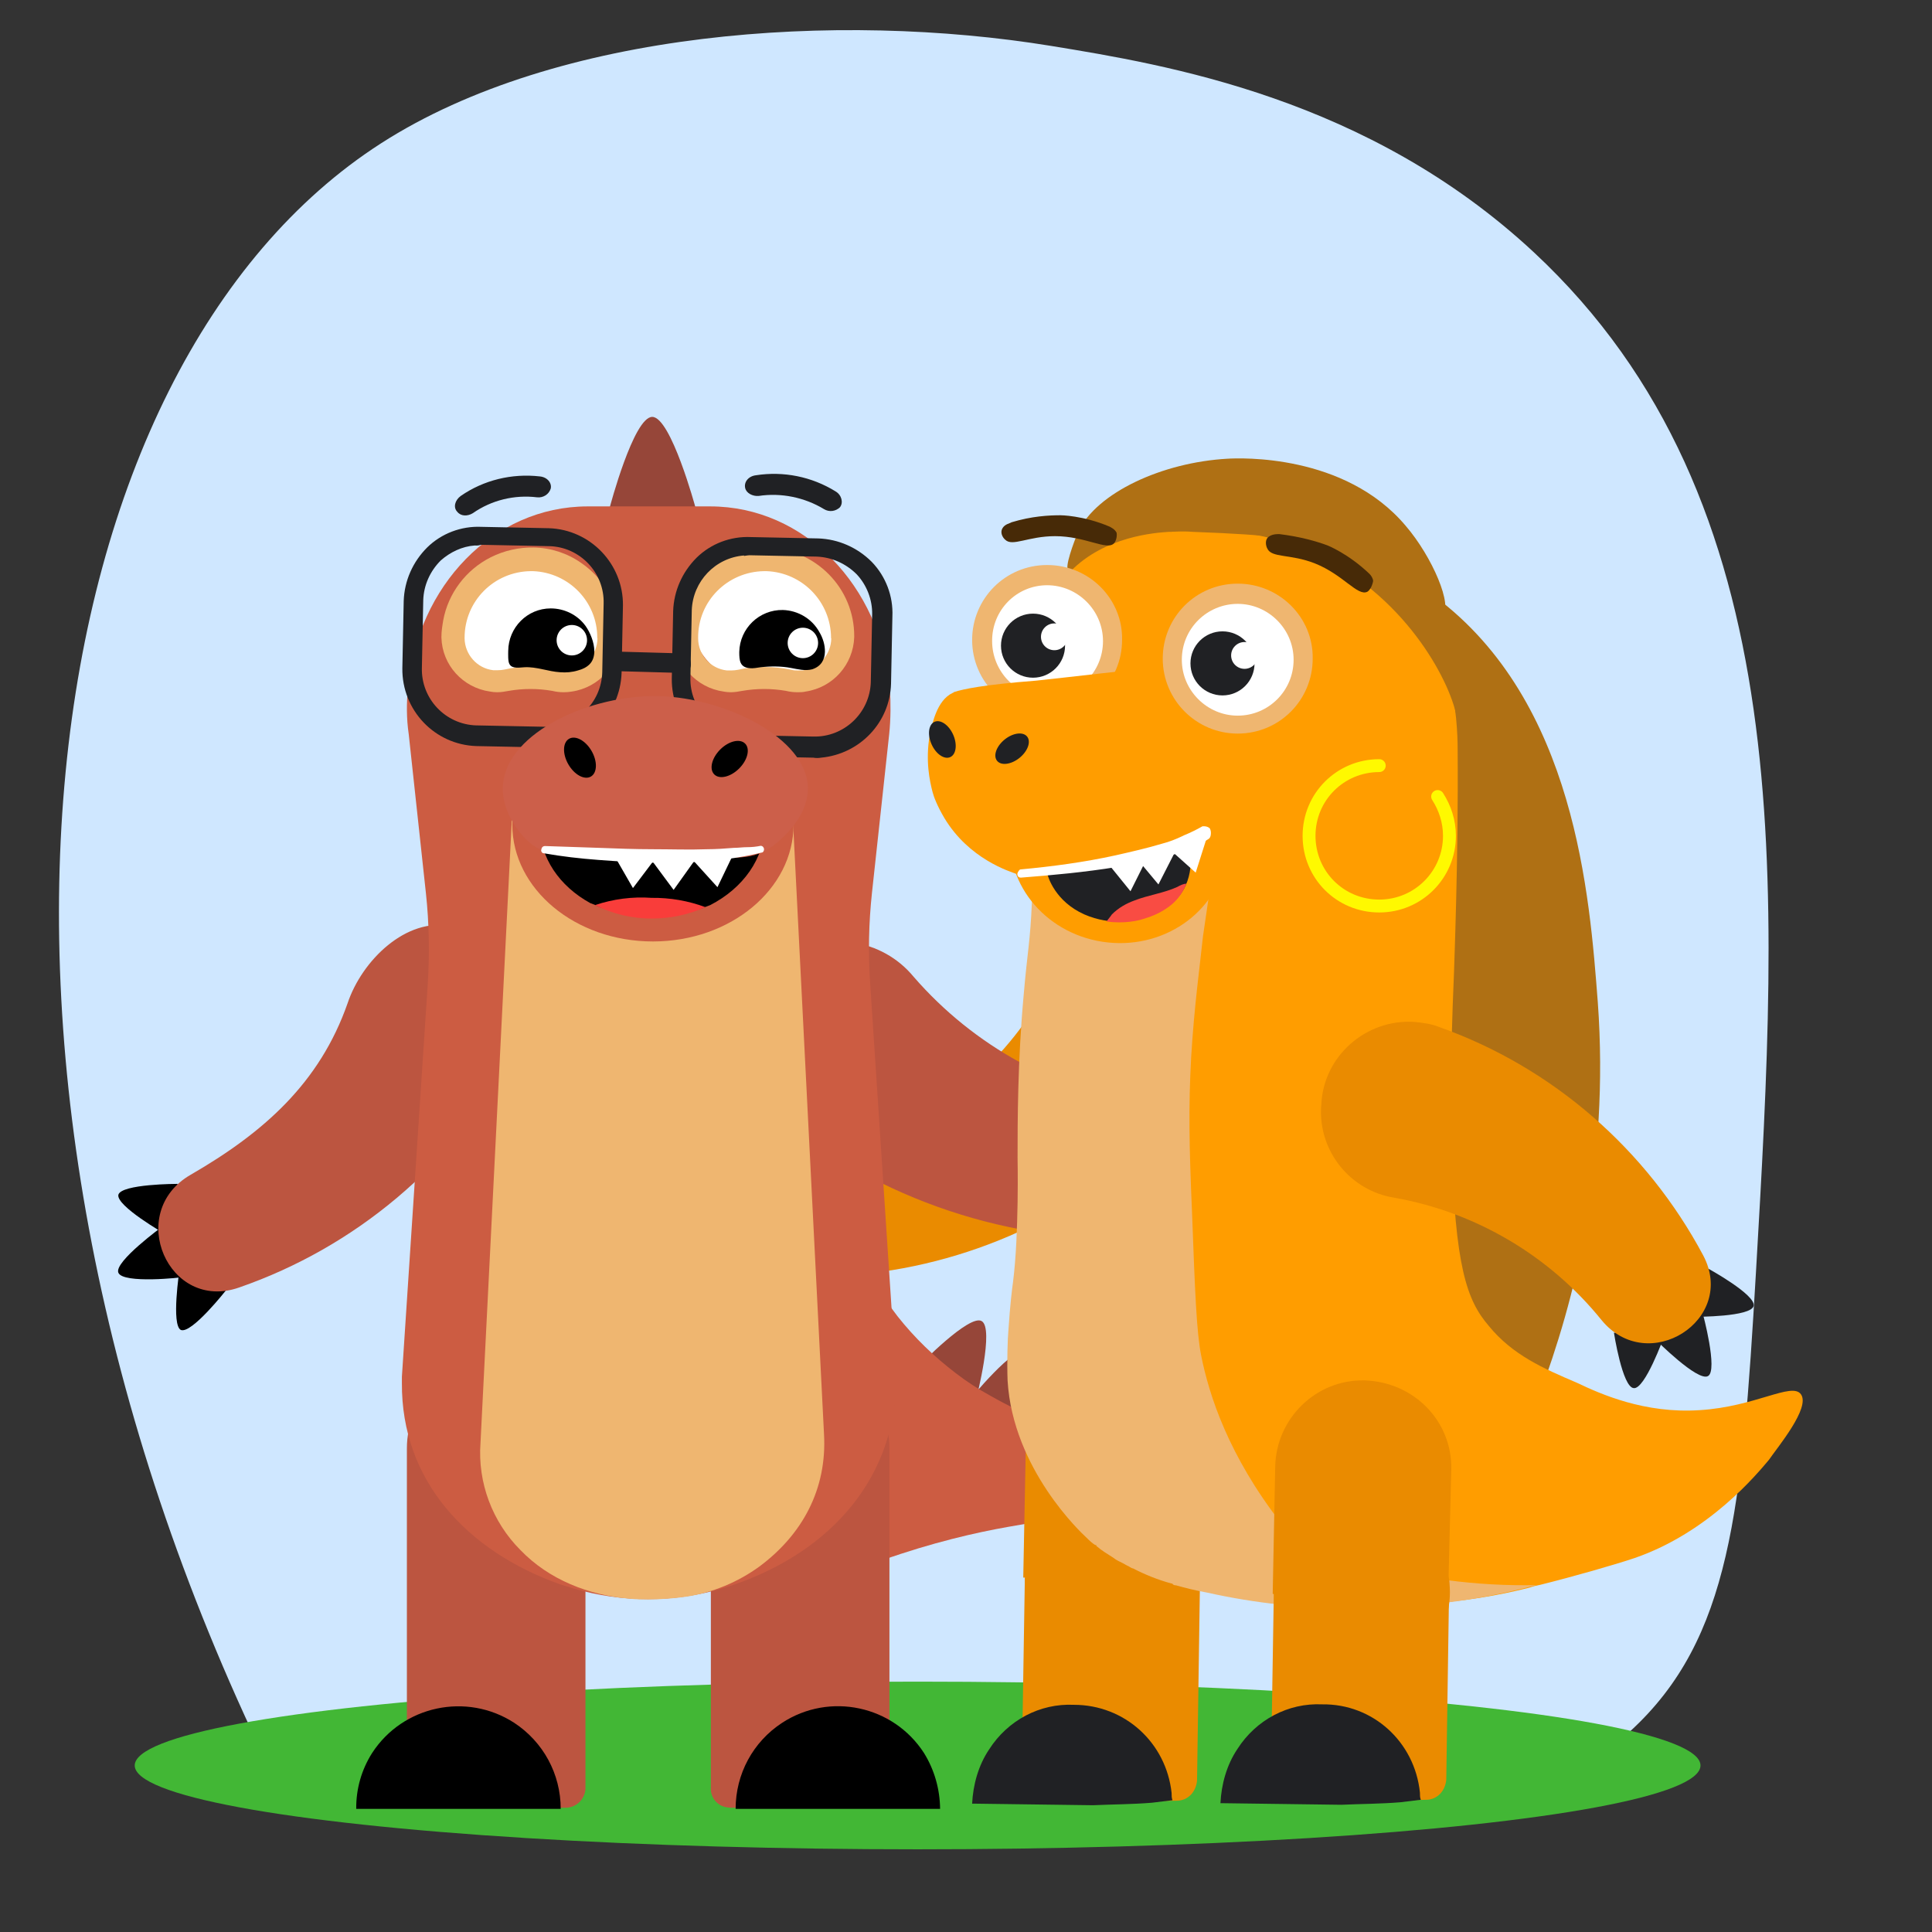
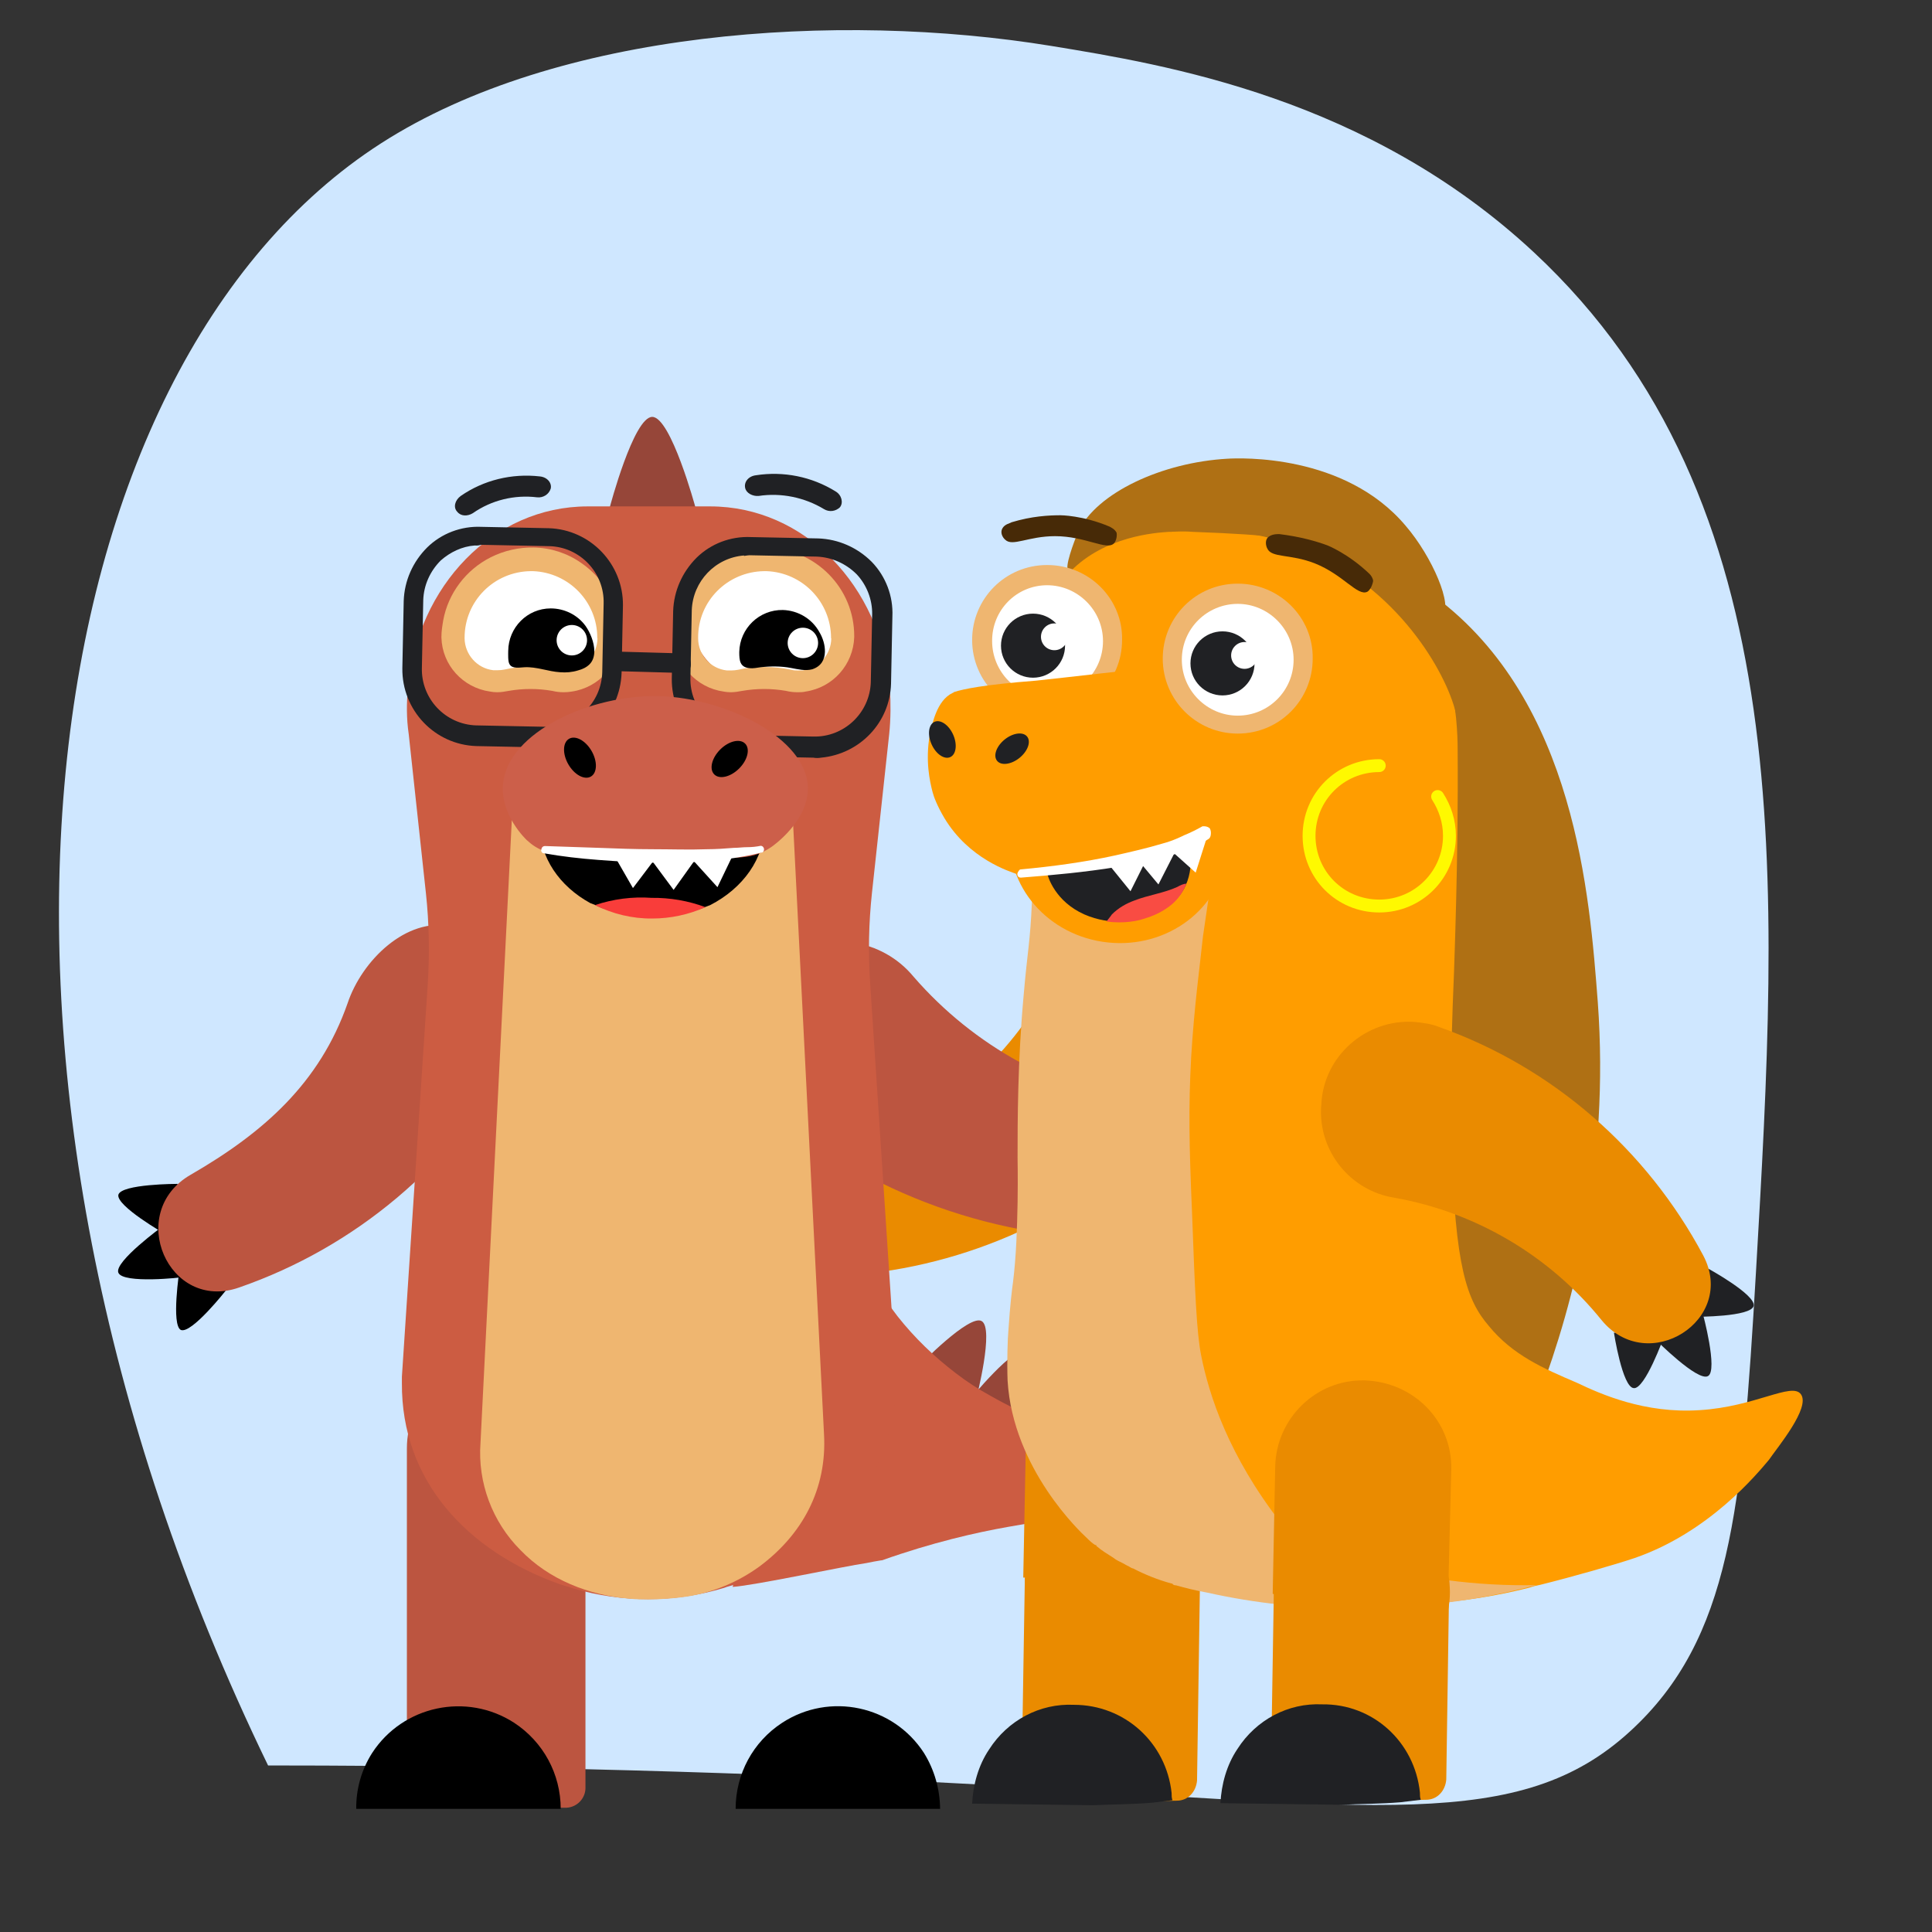
<svg xmlns="http://www.w3.org/2000/svg" version="1.1" id="Слой_1" x="0px" y="0px" viewBox="0 0 850.4 850.4" style="enable-background:new 0 0 850.4 850.4;" xml:space="preserve">
  <rect x="0" y="0" width="850.4" height="850.4" fill="#333333" stroke="none" />
  <style type="text/css">
	.st0{fill:#CFE7FF;}
	.st1{fill:#42B735;}
	.st2{fill:#202124;}
	.st3{fill:#EA8B00;}
	.st4{fill:#964639;}
	.st5{fill:#BC5540;}
	.st6{fill:#CC5C42;}
	.st7{fill:#FFFFFF;}
	.st8{fill:#EFB670;}
	.st9{fill:#F93D3A;}
	.st10{fill:#CC5F4A;}
	.st11{fill:#AF7014;}
	.st12{fill:#FF9D00;}
	.st13{fill:#472A07;}
	.st14{fill:none;stroke:#FFF900;stroke-width:5.675;stroke-linecap:round;stroke-miterlimit:10;}
	.st15{fill:#F94C43;}
</style>
  <path class="st0" d="M118,777.1c-151.4-312.2-102.8-616,49.7-714c77.8-50,201-58.2,294.9-42.9c50.7,8.3,139.5,22.8,212.6,90.9  c117.5,109.5,107.7,277,97.7,449.1c-6.1,104.3-11.1,161.1-55.1,201.6c-48.8,45-112.3,33.5-282.4,23.9  C359,781.5,250.5,777.1,118,777.1z" />
-   <ellipse class="st1" cx="403.9" cy="777.1" rx="344.6" ry="36.9" />
  <path class="st2" d="M412.2,216.8" />
  <g>
    <g>
      <path class="st2" d="M344,530.3l11.6-19.1c0,0-23.1-7.1-25.8-2.8C327.2,512.8,344,530.3,344,530.3z" />
      <path class="st2" d="M345.7,550.5l-2-23.5c0,0-24.6,8.4-24.2,13.9C320,546,345.7,550.5,345.7,550.5z" />
      <path class="st2" d="M362.1,561.5l-16.6-14.7c0,0-10.8,22-7.2,25.1C342.2,574.9,362.1,561.5,362.1,561.5z" />
      <path class="st3" d="M500.4,439l0.8,0.3c18.6,10.5,25.1,33.7,15.1,52.5c-1.8,3.5-4.1,6.5-7,9.2c-38.1,36.5-88.2,58-141.1,60.7    c-32.3,1.1-37.6-45.5-6.1-52.6c35.6-8.1,67.2-29,88.5-58.4C462.1,434.4,483.5,429.2,500.4,439z" />
    </g>
    <path id="horn_2_" class="st4" d="M306.1,223.3h-37.7c0,0,10.5-39.8,18.7-39.8C295.3,183.5,306.1,223.3,306.1,223.3z" />
    <path d="M52.1,525.9c1.3-4.8,26.1-4.8,26.1-4.8l-5.8,21.9C72.4,543,51.1,530.8,52.1,525.9z" />
    <path d="M52.1,560.2c-2-4.8,19.6-20.5,19.6-20.5l8.8,22.4C80.5,562.3,54.1,565.2,52.1,560.2z" />
    <path d="M79.6,585.4c-4.3-2.2-0.6-26.4-0.6-26.4l20.5,8.9C99.6,567.8,84.3,587.3,79.6,585.4z" />
    <path class="st5" d="M153,441.6c-12.3,35.1-36.9,56.9-69.1,75.5c-28.8,16.6-9.8,60.6,21.4,49.6c51-17.7,93.7-53.6,120.1-100.9   c10.8-18.9,4.1-43-14.7-53.8c-3.5-2-7.3-3.5-11.3-4.3c-0.3,0.1-0.6,0.1-0.8,0C178.9,403.6,159.3,422.7,153,441.6z" />
    <path class="st2" d="M527.3,508l-14.5-19.8c0,0,25.1-10.1,28.4-5.6C544,487.1,527.3,508,527.3,508z" />
    <path class="st2" d="M527,530.7l-0.1-26.1c0,0,28.1,7.1,27.9,12.9C554.7,523.3,527,530.7,527,530.7z" />
    <path class="st2" d="M509.8,544.2l17.2-17.3c0,0,13.6,23.1,10.1,27C533.1,557.6,509.8,544.2,509.8,544.2z" />
    <path class="st5" d="M345.8,421.5c-0.3,0.3-0.5,0.4-0.8,0.5c-3.7,2.5-7,5.4-9.8,8.9c-14.9,18.4-11.8,45.4,6.6,60.2   c45.5,37.2,103.1,56.4,161.8,54c36-1.3,37.7-53.5,1.8-58.7c-40.1-5.8-76.7-25.9-103.2-56.4C388.3,413.1,364,409.5,345.8,421.5z" />
    <g id="horns_2_">
      <path class="st4" d="M478.4,638.4l-27.7-8c0,0,16.2-27.3,22.3-25.4C479,606.8,478.4,638.4,478.4,638.4z" />
    </g>
    <g id="horns_3_">
      <path class="st4" d="M453,628.2l-26.3-11.9c0,0,20-24.7,25.7-22C458.1,597,453,628.2,453,628.2z" />
    </g>
    <g id="horns_4_">
      <path class="st4" d="M429.8,615.3l-25.2-14.2c0,0,22.1-22.8,27.5-19.6C437.7,584.7,429.8,615.3,429.8,615.3z" />
    </g>
    <path class="st6" d="M503,623.8c4.8-0.3,10.8,1.7,11.5,4.7c1.3,6.2-22.8,15-21.4,19.4c0.8,2.4,7.8,0.3,16.8,5.2   c1,0.5,9.2,5,8.5,8.7c-0.7,3.6-9.2,4.7-16.5,5.7c-11.7,1.5-19.8,0.8-25.9,0.6c-8.5-0.2-16.5,1.2-32.4,4   c-14.1,2.5-33.1,6.8-55.4,14.7h-0.3c-2.1,0.3-4.5,0.8-6.5,1.2c-9.8,1.4-49.4,9.9-58.9,10.5c0,0,44.5-196,44.8-192.1   c1.8,26.5,11.5,52,27.7,72.9c7.5,9.5,16.2,17.9,25.8,25.2c4.8,3.7,9.9,7,15.2,9.9c6.8,3.8,16.1,9,29,12.1c4.9,1.1,8.1,2.1,10.3,2.8   c2.9,1,3.7,1.2,4.3,1.4c0,0,0.5,0.1,1,0.3C484.1,631.7,495,624.3,503,623.8z" />
-     <path class="st5" d="M321.7,795.7h69.8V637.5c0-21.7-17.6-39.2-39.3-39.2l0,0c-21.7,0-39.2,17.6-39.3,39.2v149.1   c-0.4,4.7,3.1,8.7,7.7,9l0,0C321,795.7,321.3,795.7,321.7,795.7z" />
    <path class="st5" d="M248.7,795.7h-69.6V637.5c0-21.7,17.6-39.3,39.3-39.3l0,0c21.7,0,39.3,17.6,39.3,39.3v149.1   c0.2,4.8-3.6,8.9-8.4,9.1l0,0L248.7,795.7L248.7,795.7z" />
    <path id="body_2_" class="st6" d="M323.1,697.5c-1.4,0.6-2.9,0.8-4.3,1.4l0,0c-10.9,3.3-22.3,5-33.6,5c-11.1,0-22.1-1.6-32.8-4.7   c-1.7-0.6-3.6-1.2-5.5-1.7l0,0c-41.6-14.7-70.3-46-70-88.8V606l11.4-173.1c0.8-13.1,0.6-26.4-0.8-39.5l-7.6-70.3   c-1-6.8-1-13.7-0.3-20.5c4.1-44.5,37.4-79.7,79.1-79.7h53.9c41.6,0,75,35.1,79.1,79.7c0.4,6.8,0.4,13.7-0.3,20.5l-7.6,70   c-1.4,13.1-1.7,26.3-0.8,39.5l11.4,173.1C394.9,650,365.9,682.8,323.1,697.5z" />
    <path class="st7" d="M205.8,296.5c1.8,1.8,4.3,2.4,6.9,2.6c4,0.3,8-0.4,11.9-0.4c6.2-0.2,12.4,0.8,18.7,1.1c2.3,0.2,4.7,0,6.9-0.6   c1.8-0.6,3.4-1.6,4.8-2.9c3.7-2.9,6.8-6.4,9.1-10.5c1-1.6,1.7-3.5,1.9-5.4c0-2-0.4-4-1.1-5.8c-1.2-4-2.9-7.8-4.7-11.5   c-2.4-4.3-5.8-7.8-9.9-10.3c-2.7-1.5-5.4-2.7-8.2-3.5c-2.9-1-6.1-1.6-9.2-1.7c-2.9,0.1-5.8,0.6-8.5,1.6   c-6.8,2.3-12.8,6.4-17.2,12.1c-3.9,5.2-6.2,11.4-6.5,17.9c-0.1,2.7,0.6,5.3,1.3,8C202.8,290,203.5,294.1,205.8,296.5z" />
    <path class="st7" d="M369.4,286.5c0.6-2.6,1.4-5.2,1.3-8c-0.4-6.4-2.7-12.7-6.5-17.9c-4.5-5.6-10.4-9.8-17.2-12.1   c-2.7-1-5.6-1.5-8.5-1.6c-3.1,0.1-6.2,0.6-9.2,1.7c-2.9,0.8-5.7,2-8.2,3.5c-4.1,2.6-7.6,6.1-9.9,10.3c-2,3.7-3.5,7.5-4.7,11.5   c-0.8,1.8-1.1,3.8-1.1,5.8c0.2,1.9,0.8,3.8,1.9,5.4c2.4,4.1,5.4,7.7,9.1,10.5c1.4,1.2,3.1,2.2,4.8,2.9c2.3,0.6,4.5,0.8,6.9,0.6   c6.2-0.3,12.4-1.3,18.7-1.1c4,0.1,8,0.6,11.9,0.4c2.5-0.2,5.1-0.8,6.9-2.6C367.8,293.8,368.6,289.6,369.4,286.5z" />
    <path id="belly_2_" class="st8" d="M334.3,689.5c-9.5,6.9-20.5,11.5-32.2,13.3c-5.5,0.8-11.1,1.2-16.6,1.2c-2.9,0-5.5,0-8.4-0.3   c-17.9-1.5-35.5-8.4-48-21.4c-12.4-12.4-18.9-29.7-17.6-47.2l13.8-274.5H349l13.7,270.6C364.1,655.6,353,675.6,334.3,689.5z" />
    <path class="st8" d="M234.9,241c-6.5-0.1-12.9,1.3-18.9,4.3c-10.9,5.5-18.7,15.8-20.9,27.7c-0.4,2.4-0.8,4.8-0.8,7.3v0.3   c0.3,12.1,9.4,22.1,21.4,23.8c1,0.2,2.1,0.3,3.2,0.3c1.7,0,3.4-0.3,5-0.6c6.3-1.1,12.9-1.1,19.2,0c1.6,0.4,3.3,0.6,5,0.6   c1.2,0,2.4-0.1,3.6-0.3c12.1-1.8,21-11.9,21.4-24v-0.3c-0.1-12.9-6.6-25.1-17.4-32.4C249.7,243.5,242.4,241.1,234.9,241z    M263,280.9c-0.1,7.2-5.5,13.1-12.6,14.1h-2c-1,0-2,0-2.9-0.3c-3.9-0.8-7.8-1.2-11.7-1.2c-4-0.1-7.8,0.3-11.7,1.2   c-1,0.2-2,0.3-2.9,0.3h-2.1c-7.1-0.8-12.5-6.9-12.6-14v-0.3c0-16.1,12.9-29.1,29.1-29.3l0,0h1c15.8,0.6,28.3,13.5,28.3,29.3v0.3   L263,280.9z" />
    <path d="M261.6,286.6c0,2.2-0.6,4.3-2.1,5.8c-1.4,1.4-3.2,2.2-5.1,2.7c-2.6,0.8-5.2,1-7.8,0.8c-5.3-0.3-10.4-2.5-15.8-2.2   c-2,0.1-5.3,0.8-6.5-1.3c-0.8-1.2-0.6-4.5-0.6-5.9c0.1-10.3,8.4-18.7,18.7-18.7c6.1,0,11.9,2.9,15.4,7.8   C259.7,278.3,261.6,282.7,261.6,286.6z" />
    <circle class="st7" cx="251.7" cy="281.8" r="6.7" />
    <path class="st8" d="M337.7,241.1c-3.8-0.1-7.5,0.4-11.2,1.2c-3.9,1-7.7,2.7-11,4.8c-11.4,7.2-18.3,19.8-18.4,33.2v0.3   c0.3,12.1,9.4,22.1,21.4,23.8c1,0.2,2.1,0.3,3.2,0.3c1.7,0,3.4-0.3,5-0.6c6.4-1.1,12.9-1.1,19.3,0c1.6,0.4,3.3,0.6,5,0.6   c1.2,0,2.4,0,3.6-0.3c12.1-1.8,21-11.9,21.4-24v-0.3C376.1,258.9,359,241.6,337.7,241.1z M365.9,281c-0.1,7.2-5.5,13.1-12.6,14.1   h-2.1c-1,0-2,0-2.9-0.3c-3.9-0.8-7.8-1.2-11.7-1.2c-4-0.1-7.8,0.3-11.7,1.2c-1,0.2-2,0.3-2.9,0.3h-2.1c-7.2-0.8-12.6-6.9-12.6-14.1   v-0.3c-0.1-16.1,12.9-29.1,29.1-29.3l0,0h1c15.8,0.6,28.3,13.5,28.4,29.3v0.3H365.9L365.9,281z" />
    <path d="M363.1,287c-0.1,3.3-1.6,6.3-5.6,7.6c-3.1,0.8-6.2,0-9.4-0.6c-4.3-0.8-8.9-0.8-13.3-0.3c-1.6,0.2-3.3,0.6-4.9,0.4   c-4.3-0.4-4.5-3.5-4.5-7.1c0.2-10.4,8.8-18.7,19.2-18.5c6.7,0.2,12.9,3.9,16.1,9.8C362.2,280.8,363.2,284,363.1,287z" />
    <circle class="st7" cx="353.4" cy="283" r="6.7" />
    <g id="glasses_back_2_">
      <path class="st2" d="M243.1,329c-1.2,0.2-2.5,0.2-3.7,0l-29.7-0.6c-18.4-0.6-32.8-15.8-32.6-34.2l0.6-29.7    c0.3-8.9,4-17.2,10.3-23.5c6.3-6.2,15-9.5,23.9-9.1l29.7,0.6c18.3,0.6,32.8,15.8,32.6,34l-0.6,29.7c-0.3,8.9-4,17.2-10.3,23.5    C257.8,325,250.7,328.2,243.1,329z M209,240.1c-5.6,0.4-10.8,2.9-15,6.6c-4.7,4.7-7.5,10.9-7.7,17.5l-0.6,29.7    c-0.4,13.6,10.3,25,24,25.4l0,0h0.4l29.7,0.6l0,0c13.6,0.4,25-10.4,25.3-24.2v-0.3l0.6-29.7c0.4-13.6-10.4-25-24-25.3l0,0h-0.3    l-29.7-0.6C210.8,240.1,209.9,240.2,209,240.1z" />
    </g>
    <g id="glasses_front_2_">
      <path class="st2" d="M361.4,333.5c-1.1,0.2-2.3,0.2-3.4,0l-29.7-0.6c-18.4-0.6-32.8-15.8-32.6-34.2l0.6-29.7    c0.3-8.9,4-17.2,10.3-23.5c6.3-6.2,15-9.5,23.9-9.1l29.7,0.6c8.8,0.3,17.2,4,23.5,10.3c6.2,6.4,9.5,15.1,9.1,24l-0.6,29.7    C391.7,318,378.5,331.9,361.4,333.5z M327.5,244.5c-12.7,1-22.5,11.4-23,24l-0.6,29.7c-0.4,13.6,10.4,25,24,25.4h0.3l29.7,0.6l0,0    c13.6,0.4,25-10.4,25.4-24v-0.1l0.6-29.7c0.1-6.5-2.4-12.9-6.8-17.6c-4.7-4.7-10.9-7.5-17.5-7.8l-29.7-0.6c-0.3,0-1.2,0.1-2.4,0.3    L327.5,244.5L327.5,244.5z" />
      <path class="st2" d="M300.3,296.2h-0.6l-28.8-0.8c-2.4-0.1-2.6-2.2-2.4-4.7c0.2-2.5,0.4-4.1,2.7-3.9l28.8,0.8    c2.3,0.1,4.1,2,4.1,4.3c0,0.1,0,0.1,0,0.2c0.2,2.1-1.4,4-3.6,4.1L300.3,296.2z" />
    </g>
-     <ellipse id="jaw_2_" class="st6" cx="287.4" cy="362.9" rx="61.9" ry="51.5" />
    <path id="mouth_1_" d="M336.6,362.9c0,15-9.6,28.1-24,35.5l-2.1,0.8c-7,3.2-15,2.2-23.4,2.2c-9.1,0-17.9,0.8-25.2-3.1l-2.1-0.8   c-13.5-7.4-22.3-20-22.3-34.5c0-22.9,22.3-41.3,49.4-41.3C314.6,321.8,336.6,340.2,336.6,362.9z" />
    <path id="tongue_2_" class="st9" d="M310.5,399.3c-7.4,3.3-15.4,5-23.4,5c-8.7,0.1-17.4-2-25.2-5.9c8-2.7,16.5-3.8,24.9-3.2   C294.9,395.1,303,396.5,310.5,399.3z" />
    <path d="M163.8,771.6c13.6-20.9,41.6-26.8,62.5-13.3c12.8,8.4,20.5,22.5,20.5,37.9h-90C156.7,787.5,159.1,779,163.8,771.6z" />
    <path d="M406.7,771.6c-13.5-20.9-41.5-26.9-62.4-13.3c-12.9,8.4-20.5,22.6-20.5,37.9h90C413.7,787.5,411.3,779,406.7,771.6z" />
    <path id="brow_back_1_" class="st2" d="M328,214.8L328,214.8c-0.6-2.6,1.4-5.2,4.7-5.6c12.2-1.9,24.6,0.6,35.1,7.1   c2.7,1.6,3.5,5,1.9,7l0,0c-1.9,1.8-4.7,2.2-7,0.8c-8.6-5.2-18.9-7.3-28.8-5.8C331.3,218.5,328.5,217.1,328,214.8z" />
    <path id="brow_front_1_" class="st2" d="M201.3,225.3L201.3,225.3c-1.9-1.9-1.1-5.1,1.5-7c10.1-7,22.5-10,34.8-8.6   c3.3,0.3,5.4,2.9,4.8,5.4l0,0c-0.8,2.5-3.3,4.1-6,3.8c-9.9-1.2-20,1.2-28.3,7C205.8,227.3,202.9,227.3,201.3,225.3z" />
    <path class="st10" d="M355.6,346.5c0.4,14.8-15.4,25.9-16.2,26.4c-9.8,6.6-16.9,4.5-49.4,4c-40-0.6-48.8,1.5-58-7   c-0.5-0.4-11.9-11.3-10.6-24.9c2.3-23,38.9-39.3,68.6-38.6C319.5,307.2,355,324.9,355.6,346.5z" />
    <g id="nostries_2_">
      <ellipse transform="matrix(0.866 -0.5 0.5 0.866 -132.556 172.341)" cx="255.3" cy="333.5" rx="5.9" ry="9.6" />
      <ellipse transform="matrix(0.707 -0.707 0.707 0.707 -142.185 325.033)" cx="321.3" cy="334.1" rx="9.6" ry="5.9" />
    </g>
    <g id="teeth_1_">
      <polygon class="st7" points="285.9,377.4 307,377 296.5,391.7   " />
      <polygon class="st7" points="269.8,375.6 289.1,377 278.6,390.9   " />
      <polygon class="st7" points="304.1,377.6 323.4,374.7 315.8,390.5   " />
    </g>
    <path id="mouth-2_2_" class="st7" d="M239.9,372.4l23.8,0.8c8,0.3,15.8,0.6,23.8,0.6c8,0,15.8,0.3,23.8,0c3.8,0,8-0.3,11.7-0.6   c2.1,0,3.8-0.3,5.9-0.3c2,0,4-0.2,5.9-0.6l0,0c0.8,0,1.4,0.6,1.5,1.4l0,0v0.1c0,0.6-0.3,1.5-1.2,1.5c-7.8,1.9-15.8,3.1-23.8,3.8   c-8,0.6-16.2,0.6-24,0.6c-7.8,0-15.8-0.6-24-1.2c-8-0.6-15.9-1.5-23.8-2.9c-0.8,0-1.3-0.6-1.3-1.3c0-0.1,0-0.3,0.1-0.4   C238.4,373,239,372.4,239.9,372.4z" />
    <g>
      <path class="st11" d="M634.8,271c5-4-4.3-25.9-16.1-39.6c-26.8-31.8-73-29.8-78.3-29.5c-28.9,1.6-57.7,15-65.8,32.1    c-2,4.7-6.2,16.1-4.3,17c0.4,0.4,0.7,0,2.3-0.4c2,0,3.2,0.4,3.6,0.4c3.6,0.7,47.4-2.3,71-0.4c5.2,0.4,48.1,4,77.9,18.4    C627.7,270.5,632.5,273,634.8,271z" />
      <path class="st11" d="M607.3,248.2c6.2,114,12.8,228,19.1,341.6c17,8.2,34.1,16.4,51,24.6c15.7-41.6,31.1-101.8,25.9-173.2    c-3.6-46.9-9.8-132.4-71.7-178.6C622.3,255.7,613.6,251,607.3,248.2z" />
      <path class="st3" d="M529,639.5c0.4-21.2-16.4-38.3-38-39.1h-0.4l0,0c-21.2-0.4-38.7,16.8-39.1,38l0,0l-1.1,56l77.2,1.1L529,639.5    z" />
      <path class="st3" d="M451.1,694.7l-1.6,99.2l68.5-1.3c5,0,8.5-4,8.9-8.9l1.3-88.1L451.1,694.7z" />
      <path class="st2" d="M515.7,789.2c0,1.1,0,2.3,0.4,3.2l-9.1,1.1c-8.5,0.7-17,0.7-25.9,1.1l-52.8-0.7h-0.4    c0.4-8.2,2.7-16.8,7.5-23.9c8.2-12.8,22.3-20.3,37.3-19.6C495,750.4,513.3,767,515.7,789.2z" />
      <circle class="st3" cx="489.8" cy="694" r="38.7" />
      <path class="st12" d="M792.7,613.7c-4-5.5-20,5.5-44.6,7c-24.2,1.6-43.6-7.1-54.1-12.1c-14.5-6.2-28.2-12.1-38.7-25    c-9.8-11.4-14.8-26.2-16.4-79.6c-0.4-9.4-0.7-34.1,1.1-76c0-2,2-49.7,1.6-98.3c0-5.9-0.4-18.7-4.3-34.8    c-3.6-14.5-6.6-26.9-16.4-37.6c-12.1-13-27.8-15.7-47.8-19.6c0,0-12.1-2.3-48.1-3.6c-5-0.4-9.8,0-9.8,0s-0.4,0-0.7,0    c-6.2,0.4-28.2,2-43.2,17.3c-1.6,1.6-7,7.5-11,17.7c-3.6,8.2-26.6,57.1-6.6,106.5c1.3,3.6,2.7,6.2,3.6,7.8    c-1.1,7.5-2.3,18.7-3.6,31.8c0,0-1.3,12.8-2.3,23c-3.2,31.1-3.6,109-3.6,118.3v49c0,3.2,0.4,7,0.7,10.1    c2.7,23.2,13.4,44.6,30.9,60.3c1.3,1.3,2.7,2.7,4.3,3.6c0.4,0,0.4,0,0.4,0.4c2.3,2,5,3.6,7.5,5.2c1.3,1.1,2.7,1.6,4,2.3l2,1.1    c1.1,0.4,1.6,1.1,2.7,1.3c5.2,2.7,10.9,5,16.8,6.6c0.4,0,0.4,0,0.7,0.4c0.4,0.4,1.1,0.4,1.3,0.4c4,1.1,8.5,2.3,13.7,3.2    c21,4.7,42.7,7,64.2,7h7.8c2,0,3.6,0,5.5-0.4c1.3,0,3.1,0,4.3-0.4h5c1.3,0,2.7,0,4-0.4c21-1.1,37.1-4.3,48.1-7    c2-0.4,3.2-1.1,6.2-1.6c14.5-3.6,33-8.9,41.6-11.8c33-11.4,54.1-37.3,59.1-43.2C782.5,636.9,797,619.6,792.7,613.7z" />
      <path class="st8" d="M597.6,687.4c-11.8-3.2-23-8.9-32.8-16.4h-0.4c-0.4,0-0.4,0-0.4-0.4c-23.2-29.8-31.8-56.4-35.3-74    c-2-10.1-2.7-27.5-4-62.6c-1.3-30.5-1.6-46.2-0.4-68.5c1.3-22.3,4-41.6,5.2-53.3c2-13.7,3.6-25.1,5.2-33.7    c-8.5,3.2-23.5,8.2-43,7.5c-16.4-0.7-29.1-5.2-37.1-8.9c0,4.7,0,11.4-0.4,20c-0.7,17.3-2,21.9-3.6,40.7c-2.7,29.5-2.7,56-2.7,71.7    l0,0c0,0.4,0.7,33.4-2,54.8c-0.4,2.7-1.3,10.1-2,20.7c-0.4,4.3-0.7,14.5-0.4,22.6c2.3,39.2,32.8,67.4,34.4,68.9    c1.6,1.6,3.2,3.1,4.3,3.6c0.4,0,0.4,0,0.4,0.4c2.3,2,5,3.6,7.5,5.2c1.3,1.1,2.7,1.6,4,2.3l2,1.1c1.1,0.4,1.6,1.1,2.7,1.3    c5.2,2.7,10.9,5,16.8,6.6c0.4,0,0.4,0,0.7,0.4c0.4,0.4,1.1,0.4,1.3,0.4c4,1.1,8.5,2.3,13.7,3.2c21,4.7,42.7,7,64.2,7h7.8    c2,0,3.6,0,5.5-0.4c1.3,0,3.1,0,4.3-0.4h5c1.3,0,2.7,0,4-0.4h0.4c18-1.3,36-4.3,53.7-9.1h0.4C650,698.3,623.4,694.7,597.6,687.4z" />
      <ellipse transform="matrix(0.104 -0.995 0.995 0.104 72.171 821.838)" class="st12" cx="492.4" cy="370.8" rx="44.6" ry="47.8" />
      <path class="st3" d="M638.8,646.7c0.4-21.2-16.4-38.3-38-39.1h-0.4l0,0c-21.2-0.4-38.7,16.8-39.1,38l0,0l-1.1,56l77.2,1.1    L638.8,646.7z" />
      <path class="st3" d="M560.8,694.3l-1.6,99.2l68.5-1.3c5,0,8.5-4,8.9-8.9l1.3-88.1L560.8,694.3z" />
      <path class="st2" d="M625,789c0,1.1,0,2.3,0.4,3.2l-9.1,1.1c-8.5,0.7-17,0.7-25.9,1.1l-52.8-0.7h-0.4c0.4-8.2,2.7-16.8,7.5-23.9    c8.2-12.8,22.3-20.3,37.3-19.6C604.3,749.9,622.7,766.7,625,789z" />
      <circle class="st3" cx="599.5" cy="700.8" r="38.7" />
      <path class="st13" d="M490.3,239.2c-3.2,3.2-12.5-3.2-25.9-3.2c-11.8,0-18.7,4.7-21.9,1.6c-1.3-1.1-2.3-3.2-1.3-5    c1.1-2,3.6-2.3,4-2.7c8.9-2.7,16.4-3.1,21.6-3.1c0,0,9.8,0,21.6,5c0.7,0.4,2.3,1.1,3.1,2.7C491.8,236.4,491.1,238.4,490.3,239.2z" />
      <path class="st11" d="M515.3,234.1c11.4-1.3,40-3.2,69.8,12.8c37.6,20.3,55.3,57.7,56.4,71c0,1.1,0.7,8.9,3.1,19.1    c1.1,5,3.1,14.5,4,14.1c1.6-0.4,2.7-32.5-7.5-65.8c-5-15.7-10.9-28.2-16.1-37.1c-21.2-9.8-42.7-19.6-63.8-29.5    C545.8,223.6,530.3,228.7,515.3,234.1z" />
      <path class="st13" d="M601.8,260.5c-4.3,2-10.5-7.5-23-12.5c-10.9-4.3-19.1-2.3-21-6.6c-0.7-1.3-1.1-4,0.7-5.2    c1.8-1.3,4.3-1.1,4.7-1.1c9.1,1.1,16.4,3.2,21.2,5c0,0,9.1,3.6,18.4,12.5c0.7,0.7,1.6,2,1.6,3.2    C603.9,258.4,602.7,260,601.8,260.5z" />
      <path class="st14" d="M632.8,350.6c3.2,5,5.2,10.9,5.2,17.3c0,17-13.7,30.9-30.9,30.9c-17.2,0-30.9-13.7-30.9-30.9    S590,337,607.1,337" />
      <g>
        <path class="st7" d="M460.9,311c-16.1,0-28.9-12.8-28.9-28.9c0-16.1,12.8-28.9,28.9-28.9c16.1,0,28.9,12.8,28.9,28.9     C489.8,298,477,311,460.9,311z" />
        <path class="st8" d="M460.9,257.6c13.4,0,24.6,11,24.6,24.6c0,13.6-11,24.6-24.6,24.6c-13.6,0-24.2-11.4-24.2-24.6     C436.6,268.5,447.5,257.6,460.9,257.6L460.9,257.6 M460.9,248.7c-18.4,0-33,14.8-33,33c0,18.2,14.8,33,33,33     c18.2,0,33-14.8,33-33C494.3,263.9,479.7,248.7,460.9,248.7C461.2,248.7,461.2,248.7,460.9,248.7z" />
        <circle class="st2" cx="454.7" cy="284.2" r="14.1" />
        <circle class="st7" cx="464.1" cy="280.3" r="5.9" />
      </g>
      <path class="st12" d="M549.7,373.6c-18.7,4.7-34.9,7.1-47.1,9.1c-1.6,0.4-4,0.7-4.3,0.7c-15.4,2.3-23,3.2-29.8,3.6    c-5.9,0-12.5,0.4-21-2.3c-3.1-1.1-21-6.6-31.8-24.6c-3.1-5.2-4.7-9.4-5.2-11.4c-1.3-5-3.2-13.7-1.3-25c1.1-5,3.1-15.4,10.1-18.7    c0.4,0,0.4-0.4,0.7-0.4c4-1.3,12.8-3.2,36-5c18.7-2,37.6-4.3,56.4-6.2C524.7,320.4,537.2,347,549.7,373.6z" />
      <ellipse transform="matrix(0.914 -0.407 0.407 0.914 -96.535 196.683)" class="st2" cx="414.5" cy="325.5" rx="5.2" ry="8.5" />
      <ellipse transform="matrix(0.778 -0.628 0.628 0.778 -108.052 353.111)" class="st2" cx="445.6" cy="329.4" rx="8.5" ry="5.2" />
      <g>
        <path class="st7" d="M544.8,319.2c-16.1,0-28.9-12.8-28.9-28.9s12.8-28.9,28.9-28.9s28.9,12.8,28.9,28.9     C573.3,306.1,560.5,319.2,544.8,319.2z" />
        <path class="st8" d="M544.8,265.8c13.4,0,24.6,11,24.6,24.6c0,13.6-11,24.6-24.6,24.6c-13.4,0-24.6-11-24.6-24.6     C520.2,276.6,531.4,265.8,544.8,265.8L544.8,265.8 M544.8,256.9c-18.4,0-33,14.8-33,33c0,18.2,14.8,33,33,33     c18.4,0,33-14.8,33-33C578.1,271.7,563.1,256.9,544.8,256.9L544.8,256.9z" />
        <circle class="st2" cx="538.1" cy="292" r="14.1" />
        <circle class="st7" cx="547.8" cy="288.5" r="5.9" />
      </g>
      <path class="st2" d="M477.3,402.5c11.8,5.2,23,2.7,25.9,1.6c2.3-0.7,7.8-2.3,12.8-6.6c10.9-9.4,7.8-23.2,7.5-25.1    c-21,4-41.9,7.8-62.6,11.8C461.2,386,464.5,396.8,477.3,402.5z" />
      <polygon class="st7" points="514.9,373.9 531,369.3 526.3,384.1   " />
      <polygon class="st7" points="499.8,377.2 517.3,374.8 509.9,389.3   " />
      <polygon class="st7" points="487.8,380.2 504.8,377.9 497.6,392.3   " />
      <path class="st7" d="M449.1,382.7c14.1-1.3,28.2-3.2,41.9-6.2c7-1.6,13.7-3.1,20.7-5.2c5-1.3,9.4-3.6,9.4-3.6    c3.2-1.3,5.9-2.7,8.2-4c0,0,0.4,0,0.7,0s1.3,0,2.3,0.7c0.7,0.7,0.7,2,0.7,2.3c0,1.3-0.4,2-0.7,2.3c-0.4,0.4-1.1,0.7-2,1.3    c-1.1,0.4-1.6,0.7-1.6,0.7c-1.3,0.4-3.1,1.6-5.5,2.7c-3.2,1.6-7,2.7-10.5,3.2c-7,2-13.7,3.2-21,4.7c-14.1,2.3-28.2,3.6-42.3,4.7    c-1.1,0-1.6-0.7-1.6-1.6C447.9,383.8,448.8,382.7,449.1,382.7z" />
      <path class="st15" d="M518.2,390.4c-5.9,2.7-12.8,3.6-18.7,5.9c-3.6,1.3-7.1,3.2-10.1,6.2c-0.7,1.1-1.6,2-2.3,3.1    c7.8,1.1,14.1-0.4,16.1-1.1c2.3-0.7,7.8-2.3,12.8-6.6c3.1-2.7,5-5.9,6.2-8.9C521.2,388.9,519.6,389.6,518.2,390.4z" />
      <g>
        <path class="st2" d="M719.1,611c-5-0.4-8.7-24.4-8.7-24.4l21.9,2C732.4,588.5,724,611.7,719.1,611z" />
        <path class="st2" d="M751.8,605.7c-4.5,2.6-22.9-15.9-22.9-15.9l20.5-11.9C749.5,577.9,756.3,603.3,751.8,605.7z" />
        <path class="st2" d="M771.9,574.8c-1.1,4.9-25.5,4.8-25.5,4.8l5.5-21.2C751.9,558.4,772.9,569.9,771.9,574.8z" />
        <path class="st3" d="M613.8,527.2c36,6.4,68.4,25.7,91.1,53.8c20.4,25,59.8,0,44.8-28.4c-24.9-46.7-66.3-82.8-116.1-100.5     c-3.4-1.4-7-1.9-11.2-2.3c-21.2-1.3-39.9,15.1-40.8,36.4l-0.1,1.1C580.4,506.9,594.5,524.2,613.8,527.2z" />
      </g>
    </g>
  </g>
</svg>